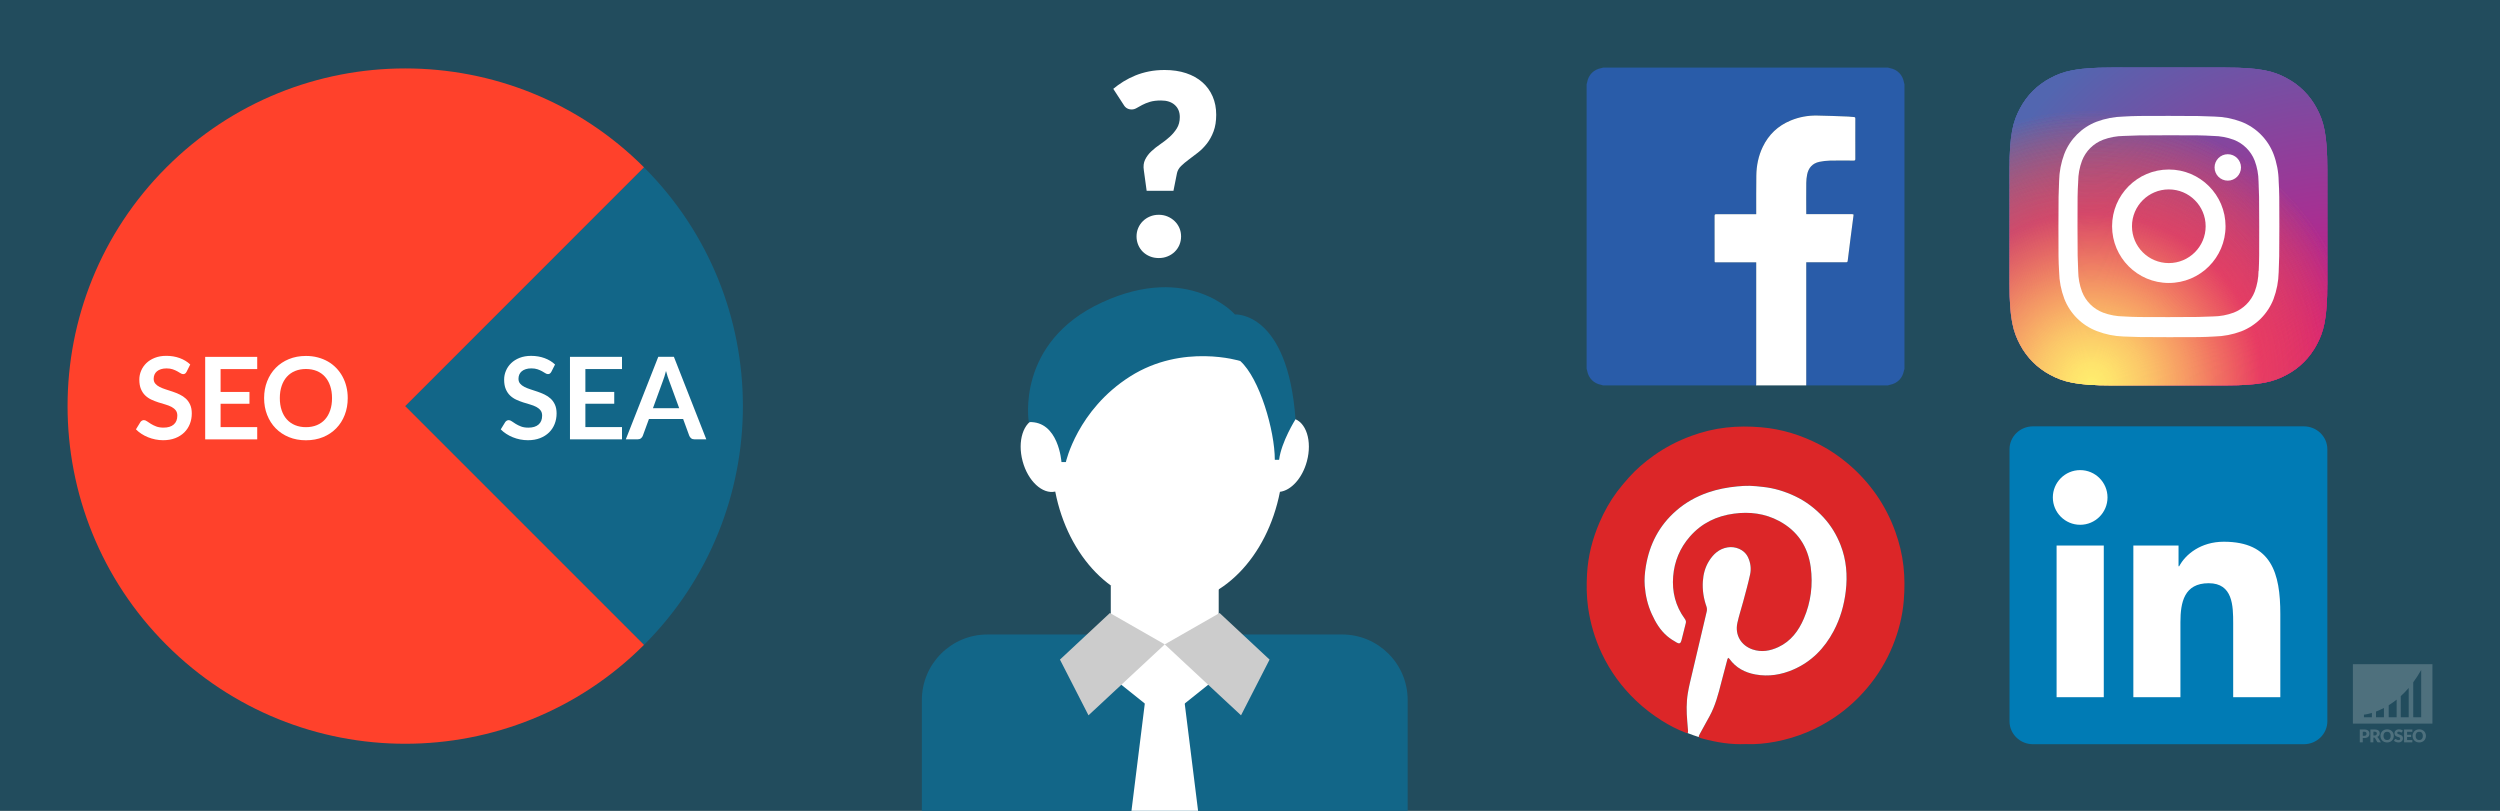
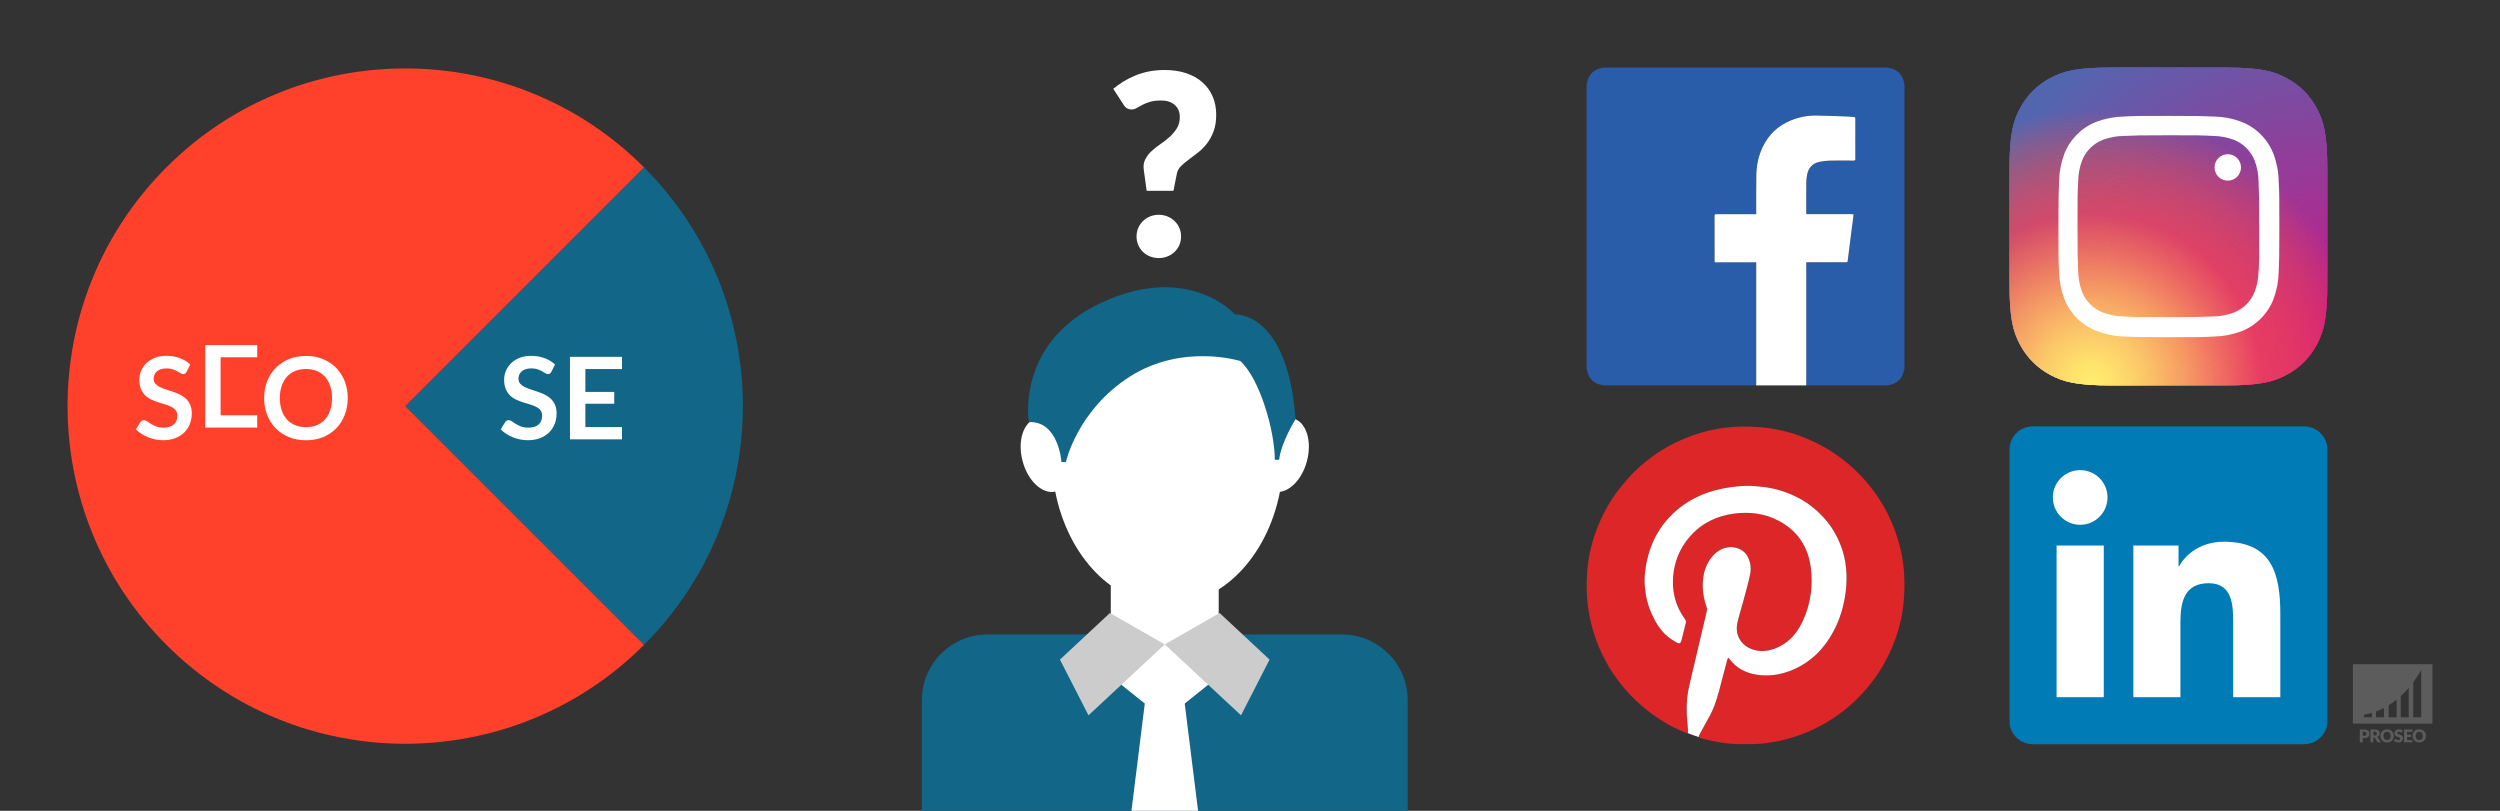
<svg xmlns="http://www.w3.org/2000/svg" xmlns:xlink="http://www.w3.org/1999/xlink" version="1.1" x="0px" y="0px" viewBox="0 0 925 300" style="enable-background:new 0 0 925 300;" xml:space="preserve">
  <rect x="0" y="0" width="925" height="300" fill="#333333" stroke="none" />
  <style type="text/css"> .st0{opacity:0.5;fill:#126688;} .st1{opacity:0.2;fill:#FFFFFF;} .st2{opacity:0.2;} .st3{fill:#FFFFFF;} .st4{fill:#126688;} .st5{fill:#CCCCCC;} .st6{fill:#295CA9;} .st7{fill:#007BB5;} .st8{clip-path:url(#SVGID_3_);} .st9{clip-path:url(#SVGID_6_);fill:url(#SVGID_7_);} .st10{clip-path:url(#SVGID_10_);} .st11{clip-path:url(#SVGID_13_);fill:url(#SVGID_14_);} .st12{fill:#FF412B;} .st13{fill:#DC2628;} </style>
  <g id="bg">
-     <rect class="st0" width="925" height="300" />
-   </g>
+     </g>
  <g id="watermerk">
    <g>
      <path class="st1" d="M870.57,245.75v21.98H900v-21.98H870.57z M877.6,265.39h-2.94v-0.97c0,0,1.13-0.09,2.94-0.64V265.39z M882.06,265.39h-2.94v-2.12c0.89-0.34,1.88-0.77,2.94-1.33V265.39z M886.76,265.39h-2.94v-4.45c0.95-0.59,1.94-1.28,2.94-2.08 V265.39z M891.22,265.39h-2.94v-7.83c0.98-0.89,1.97-1.89,2.94-3.03V265.39z M895.84,265.39h-2.94v-12.95 c1.01-1.36,2-2.87,2.94-4.55V265.39z" />
      <g class="st2">
        <path class="st3" d="M874.8,269.91c0.34,0,0.62,0.04,0.86,0.12c0.24,0.08,0.44,0.19,0.59,0.33c0.16,0.14,0.27,0.3,0.34,0.49 s0.11,0.39,0.11,0.61c0,0.24-0.04,0.46-0.11,0.65c-0.08,0.2-0.19,0.37-0.35,0.51c-0.16,0.14-0.36,0.25-0.6,0.33 c-0.24,0.08-0.53,0.12-0.85,0.12h-0.57v1.59h-1.1v-4.76H874.8z M874.8,272.24c0.29,0,0.49-0.07,0.62-0.21 c0.13-0.14,0.19-0.33,0.19-0.57c0-0.11-0.02-0.21-0.05-0.3c-0.03-0.09-0.08-0.17-0.15-0.23c-0.07-0.06-0.15-0.11-0.25-0.15 c-0.1-0.03-0.22-0.05-0.36-0.05h-0.57v1.51H874.8z" />
        <path class="st3" d="M880.94,274.67h-1c-0.19,0-0.32-0.07-0.4-0.21l-0.79-1.38c-0.04-0.06-0.08-0.1-0.12-0.13 c-0.05-0.03-0.11-0.04-0.2-0.04h-0.28v1.76h-1.1v-4.76h1.55c0.34,0,0.64,0.04,0.88,0.11c0.24,0.07,0.44,0.17,0.59,0.3 c0.15,0.13,0.27,0.28,0.33,0.45c0.07,0.17,0.1,0.36,0.1,0.56c0,0.15-0.02,0.3-0.06,0.44c-0.04,0.14-0.1,0.26-0.18,0.38 c-0.08,0.12-0.18,0.22-0.3,0.31c-0.12,0.09-0.26,0.17-0.41,0.23c0.07,0.04,0.14,0.08,0.2,0.14c0.06,0.06,0.12,0.12,0.17,0.2 L880.94,274.67z M878.59,272.14c0.15,0,0.28-0.02,0.38-0.06c0.11-0.04,0.19-0.09,0.26-0.16s0.12-0.15,0.15-0.24 c0.03-0.09,0.05-0.19,0.05-0.29c0-0.21-0.07-0.37-0.2-0.49c-0.14-0.12-0.35-0.18-0.63-0.18h-0.44v1.41H878.59z" />
        <path class="st3" d="M885.7,272.28c0,0.34-0.06,0.66-0.18,0.96c-0.12,0.3-0.29,0.55-0.5,0.77c-0.22,0.22-0.48,0.39-0.78,0.51 c-0.3,0.12-0.64,0.19-1.01,0.19c-0.37,0-0.71-0.06-1.01-0.19c-0.3-0.12-0.57-0.3-0.78-0.51c-0.22-0.22-0.38-0.48-0.5-0.77 c-0.12-0.3-0.18-0.62-0.18-0.96s0.06-0.66,0.18-0.96c0.12-0.3,0.29-0.55,0.5-0.77c0.22-0.22,0.48-0.39,0.78-0.51 c0.3-0.12,0.64-0.19,1.01-0.19c0.37,0,0.71,0.06,1.01,0.19c0.3,0.13,0.56,0.3,0.78,0.51c0.22,0.22,0.38,0.47,0.5,0.77 C885.64,271.62,885.7,271.94,885.7,272.28z M884.57,272.28c0-0.24-0.03-0.45-0.09-0.64c-0.06-0.19-0.15-0.35-0.26-0.48 c-0.11-0.13-0.25-0.23-0.42-0.3c-0.17-0.07-0.35-0.1-0.57-0.1c-0.21,0-0.4,0.03-0.57,0.1c-0.17,0.07-0.31,0.17-0.42,0.3 c-0.11,0.13-0.2,0.29-0.26,0.48c-0.06,0.19-0.09,0.4-0.09,0.64c0,0.24,0.03,0.45,0.09,0.64c0.06,0.19,0.15,0.35,0.26,0.48 c0.11,0.13,0.25,0.23,0.42,0.3c0.17,0.07,0.36,0.1,0.57,0.1c0.21,0,0.4-0.03,0.57-0.1c0.17-0.07,0.31-0.17,0.42-0.3 c0.11-0.13,0.2-0.29,0.26-0.48C884.53,272.74,884.57,272.52,884.57,272.28z" />
        <path class="st3" d="M888.75,270.87c-0.03,0.05-0.07,0.09-0.1,0.12c-0.04,0.03-0.08,0.04-0.14,0.04c-0.05,0-0.1-0.02-0.16-0.05 c-0.06-0.03-0.12-0.07-0.2-0.11c-0.07-0.04-0.16-0.07-0.25-0.11c-0.09-0.03-0.2-0.05-0.32-0.05c-0.21,0-0.36,0.04-0.46,0.13 s-0.15,0.21-0.15,0.36c0,0.1,0.03,0.18,0.09,0.24c0.06,0.06,0.14,0.12,0.24,0.16c0.1,0.05,0.21,0.09,0.34,0.13 c0.13,0.04,0.26,0.08,0.39,0.13c0.13,0.05,0.26,0.1,0.39,0.16c0.13,0.06,0.24,0.14,0.34,0.24c0.1,0.1,0.18,0.22,0.24,0.36 c0.06,0.14,0.09,0.31,0.09,0.51c0,0.22-0.04,0.43-0.11,0.62c-0.08,0.19-0.19,0.36-0.33,0.5c-0.14,0.14-0.32,0.25-0.54,0.34 c-0.21,0.08-0.45,0.12-0.72,0.12c-0.15,0-0.3-0.02-0.45-0.05c-0.15-0.03-0.3-0.07-0.45-0.13c-0.14-0.06-0.28-0.12-0.4-0.2 c-0.13-0.08-0.24-0.16-0.33-0.25l0.33-0.52c0.03-0.04,0.06-0.07,0.1-0.09c0.04-0.03,0.09-0.04,0.14-0.04 c0.07,0,0.13,0.02,0.2,0.06c0.07,0.04,0.14,0.09,0.23,0.14c0.08,0.05,0.18,0.1,0.29,0.14c0.11,0.04,0.24,0.06,0.39,0.06 c0.2,0,0.36-0.04,0.47-0.13c0.11-0.09,0.17-0.23,0.17-0.42c0-0.11-0.03-0.2-0.09-0.27c-0.06-0.07-0.14-0.13-0.24-0.17 c-0.1-0.05-0.21-0.09-0.34-0.12c-0.13-0.03-0.26-0.07-0.39-0.12c-0.13-0.04-0.26-0.09-0.39-0.16c-0.13-0.06-0.24-0.14-0.34-0.24 c-0.1-0.1-0.18-0.23-0.24-0.38c-0.06-0.15-0.09-0.34-0.09-0.56c0-0.18,0.04-0.35,0.11-0.52c0.07-0.17,0.18-0.32,0.32-0.45 c0.14-0.13,0.31-0.24,0.51-0.32c0.2-0.08,0.43-0.12,0.7-0.12c0.15,0,0.29,0.01,0.43,0.03c0.14,0.02,0.27,0.06,0.39,0.1 c0.12,0.04,0.24,0.1,0.35,0.16c0.11,0.06,0.2,0.13,0.29,0.21L888.75,270.87z" />
        <path class="st3" d="M890.62,270.76v1.11h1.5v0.82h-1.5v1.13h1.95v0.85h-3.06v-4.76h3.06v0.85H890.62z" />
        <path class="st3" d="M897.59,272.28c0,0.34-0.06,0.66-0.18,0.96c-0.12,0.3-0.29,0.55-0.5,0.77c-0.22,0.22-0.48,0.39-0.78,0.51 c-0.3,0.12-0.64,0.19-1.01,0.19c-0.37,0-0.71-0.06-1.01-0.19c-0.3-0.12-0.57-0.3-0.78-0.51c-0.22-0.22-0.38-0.48-0.5-0.77 c-0.12-0.3-0.18-0.62-0.18-0.96s0.06-0.66,0.18-0.96c0.12-0.3,0.29-0.55,0.5-0.77c0.22-0.22,0.48-0.39,0.78-0.51 c0.3-0.12,0.64-0.19,1.01-0.19c0.37,0,0.71,0.06,1.01,0.19c0.3,0.13,0.56,0.3,0.78,0.51c0.22,0.22,0.38,0.47,0.5,0.77 C897.53,271.62,897.59,271.94,897.59,272.28z M896.46,272.28c0-0.24-0.03-0.45-0.09-0.64c-0.06-0.19-0.15-0.35-0.26-0.48 c-0.11-0.13-0.25-0.23-0.42-0.3c-0.17-0.07-0.35-0.1-0.57-0.1c-0.21,0-0.4,0.03-0.57,0.1c-0.17,0.07-0.31,0.17-0.42,0.3 c-0.11,0.13-0.2,0.29-0.26,0.48c-0.06,0.19-0.09,0.4-0.09,0.64c0,0.24,0.03,0.45,0.09,0.64c0.06,0.19,0.15,0.35,0.26,0.48 c0.11,0.13,0.25,0.23,0.42,0.3c0.17,0.07,0.36,0.1,0.57,0.1c0.21,0,0.4-0.03,0.57-0.1c0.17-0.07,0.31-0.17,0.42-0.3 c0.11-0.13,0.2-0.29,0.26-0.48C896.43,272.74,896.46,272.52,896.46,272.28z" />
      </g>
    </g>
  </g>
  <g id="afbeelding">
    <path class="st4" d="M520.83,300H341.09v-40.98c0-13.4,10.86-24.26,24.26-24.26h131.23c13.4,0,24.26,10.86,24.26,24.26V300z" />
    <g>
      <path class="st3" d="M411.91,32.87c1.15-0.97,2.41-1.87,3.77-2.71c1.36-0.84,2.82-1.58,4.38-2.22c1.56-0.64,3.24-1.14,5.03-1.5 c1.79-0.36,3.74-0.54,5.83-0.54c2.93,0,5.58,0.39,7.93,1.17c2.35,0.78,4.36,1.9,6.01,3.35s2.92,3.2,3.81,5.24 c0.89,2.04,1.33,4.31,1.33,6.81c0,2.37-0.33,4.42-0.98,6.15c-0.65,1.73-1.48,3.24-2.48,4.52c-1,1.28-2.1,2.39-3.3,3.32 c-1.2,0.94-2.34,1.8-3.42,2.6c-1.08,0.8-2.01,1.58-2.81,2.36c-0.8,0.78-1.3,1.65-1.52,2.62l-1.31,6.55h-9.92l-1.03-7.53 c-0.25-1.53-0.09-2.86,0.47-4c0.56-1.14,1.33-2.17,2.32-3.09c0.98-0.92,2.08-1.79,3.3-2.62c1.22-0.83,2.36-1.72,3.42-2.67 c1.06-0.95,1.96-2.01,2.69-3.18c0.73-1.17,1.1-2.57,1.1-4.19c0-1.87-0.62-3.36-1.85-4.47c-1.23-1.11-2.93-1.66-5.08-1.66 c-1.65,0-3.03,0.17-4.14,0.51c-1.11,0.34-2.06,0.73-2.85,1.15c-0.8,0.42-1.49,0.8-2.08,1.15c-0.59,0.34-1.19,0.51-1.78,0.51 c-1.34,0-2.34-0.58-3-1.73L411.91,32.87z M420.52,87.48c0-1.12,0.21-2.17,0.63-3.14c0.42-0.97,1-1.81,1.73-2.53 c0.73-0.72,1.6-1.29,2.6-1.71c1-0.42,2.09-0.63,3.28-0.63c1.15,0,2.23,0.21,3.23,0.63c1,0.42,1.87,0.99,2.62,1.71 c0.75,0.72,1.33,1.56,1.76,2.53c0.42,0.97,0.63,2.01,0.63,3.14c0,1.12-0.21,2.18-0.63,3.16c-0.42,0.98-1.01,1.83-1.76,2.55 c-0.75,0.72-1.62,1.28-2.62,1.68c-1,0.41-2.07,0.61-3.23,0.61c-1.19,0-2.28-0.2-3.28-0.61c-1-0.41-1.86-0.97-2.6-1.68 c-0.73-0.72-1.31-1.57-1.73-2.55C420.74,89.66,420.52,88.61,420.52,87.48z" />
    </g>
    <path class="st3" d="M478.51,154.82c-1.57-0.42-3.22-0.15-4.79,0.65c-4.49-24.4-21.45-42.55-41.7-42.55 c-20.6,0-37.79,18.77-41.92,43.79c-2.1-1.72-4.47-2.49-6.68-1.89c-4.79,1.28-7.05,8.37-5.05,15.83 c1.97,7.35,7.34,12.31,12.07,11.23c4.68,24.05,21.52,41.86,41.58,41.86c20.04,0,36.86-17.76,41.56-41.77 c4.13-0.51,8.3-5.04,9.98-11.32C485.56,163.19,483.3,156.1,478.51,154.82z" />
    <path class="st4" d="M471.68,170.13c0-10.77-5.61-30.12-12.79-36.56c0,0-21.25-6.67-40.77,5.73s-23.75,31.66-23.75,31.66h-1.63 c0,0-1.01-15.3-12.09-14.78c0,0-5.01-29.55,27.18-44.33s49.08,4.49,49.08,4.49s19.52-1.32,22.43,38.79c0,0-5.28,8.4-6.07,15H471.68 z" />
    <rect x="410.99" y="216.61" class="st3" width="39.93" height="36.24" />
    <polygon class="st3" points="430.96,266.2 413.53,252.27 430.96,238.33 448.4,252.27 " />
    <polygon class="st3" points="443.29,300 418.64,300 423.81,258.43 438.11,258.43 " />
    <g>
      <polygon class="st5" points="402.74,264.67 430.96,238.42 410.67,226.81 392.18,244.05 " />
      <polygon class="st5" points="459.18,264.67 430.96,238.42 451.25,226.81 469.74,244.05 " />
    </g>
    <g>
      <path class="st6" d="M587.05,136.43c0-35.09,0-70.17,0-105.26c0.06-0.23,0.15-0.46,0.19-0.7c0.49-2.81,2.48-4.8,5.28-5.28 c0.24-0.04,0.47-0.13,0.7-0.19c35.09,0,70.17,0,105.26,0c0.23,0.07,0.46,0.15,0.7,0.19c2.81,0.48,4.8,2.48,5.28,5.28 c0.04,0.24,0.13,0.47,0.19,0.7c0,35.12,0,70.24,0,105.35c-0.06,0.2-0.15,0.39-0.19,0.59c-0.5,2.83-2.47,4.8-5.29,5.29 c-0.2,0.04-0.4,0.13-0.59,0.19c-10.09,0-20.19,0-30.28,0c0-0.36,0.01-0.72,0.01-1.08c0-14.59,0-29.17,0-43.76 c0-0.22,0-0.45,0-0.71c0.25,0,0.45,0,0.64,0c4.57,0,9.15,0,13.72,0c0.94,0,0.92,0,1.03-0.94c0.29-2.46,0.6-4.92,0.92-7.38 c0.38-2.94,0.77-5.88,1.15-8.82c0.09-0.67,0.08-0.67-0.63-0.67c-5.39,0-10.78,0-16.17,0c-0.21,0-0.42,0-0.64,0 c-0.01-0.17-0.02-0.28-0.02-0.39c0-3.74-0.02-7.48,0.01-11.22c0.01-1.02,0.12-2.05,0.32-3.05c0.5-2.49,1.98-4.14,4.48-4.69 c1.3-0.28,2.64-0.43,3.97-0.46c2.92-0.07,5.85-0.03,8.77-0.01c0.47,0,0.61-0.14,0.61-0.61c-0.02-2.69-0.01-5.39-0.01-8.08 c0-2.29-0.01-4.57,0.01-6.86c0-0.4-0.13-0.55-0.53-0.57c-0.72-0.04-1.43-0.16-2.14-0.18c-3.85-0.14-7.7-0.31-11.55-0.37 c-3.36-0.05-6.62,0.55-9.74,1.85c-4.67,1.94-8.1,5.19-10.29,9.74c-1.61,3.35-2.32,6.92-2.38,10.62 c-0.07,4.59-0.03,9.18-0.04,13.77c0,0.17,0,0.34,0,0.53c-0.27,0-0.46,0-0.66,0c-4.7,0-9.41,0.01-14.11-0.01 c-0.49,0-0.64,0.12-0.64,0.63c0.02,5.52,0.01,11.04,0.01,16.56c0,0.63,0,0.63,0.66,0.63c4.7,0,9.41,0,14.11,0 c0.19,0,0.38,0,0.63,0c0,0.21,0,0.39,0,0.56c0,14.75,0,29.5,0,44.25c0,0.24-0.02,0.49-0.03,0.73c-18.88,0-37.76,0-56.65,0 c-0.2-0.06-0.39-0.16-0.59-0.19c-2.82-0.49-4.8-2.47-5.29-5.29C587.2,136.89,587.11,136.67,587.05,136.43z" />
      <path class="st3" d="M649.77,142.61c0.01-0.24,0.03-0.49,0.03-0.73c0-14.75,0-29.5,0-44.25c0-0.17,0-0.35,0-0.56 c-0.25,0-0.44,0-0.63,0c-4.7,0-9.41,0-14.11,0c-0.65,0-0.66,0-0.66-0.63c0-5.52,0.01-11.04-0.01-16.56c0-0.5,0.15-0.63,0.64-0.63 c4.7,0.02,9.41,0.01,14.11,0.01c0.19,0,0.39,0,0.66,0c0-0.19,0-0.36,0-0.53c0.01-4.59-0.03-9.18,0.04-13.77 c0.05-3.69,0.77-7.27,2.38-10.62c2.19-4.55,5.62-7.8,10.29-9.74c3.12-1.3,6.38-1.9,9.74-1.85c3.85,0.06,7.7,0.23,11.55,0.37 c0.72,0.03,1.43,0.15,2.14,0.18c0.4,0.02,0.53,0.17,0.53,0.57c-0.01,2.29-0.01,4.57-0.01,6.86c0,2.69-0.01,5.39,0.01,8.08 c0,0.47-0.13,0.61-0.61,0.61c-2.92-0.02-5.85-0.06-8.77,0.01c-1.33,0.03-2.67,0.18-3.97,0.46c-2.5,0.55-3.98,2.2-4.48,4.69 c-0.2,1-0.31,2.03-0.32,3.05c-0.04,3.74-0.02,7.48-0.01,11.22c0,0.11,0.01,0.22,0.02,0.39c0.22,0,0.43,0,0.64,0 c5.39,0,10.78,0,16.17,0c0.71,0,0.72,0,0.63,0.67c-0.38,2.94-0.78,5.88-1.15,8.82c-0.32,2.46-0.62,4.92-0.92,7.38 c-0.11,0.94-0.09,0.94-1.03,0.94c-4.57,0-9.15,0-13.72,0c-0.19,0-0.39,0-0.64,0c0,0.26,0,0.49,0,0.71c0,14.59,0,29.17,0,43.76 c0,0.36-0.01,0.72-0.01,1.08C662.12,142.61,655.94,142.61,649.77,142.61z" />
    </g>
    <g>
      <path class="st7" d="M852.42,157.75H752.19c-4.79,0-8.67,3.8-8.67,8.48v100.64c0,4.68,3.89,8.49,8.67,8.49h100.23 c4.79,0,8.7-3.8,8.7-8.49V166.23C861.12,161.54,857.21,157.75,852.42,157.75z" />
      <path class="st3" d="M760.94,201.84h17.46v56.12h-17.46V201.84z M769.67,173.94c5.58,0,10.11,4.53,10.11,10.11 c0,5.58-4.53,10.12-10.11,10.12c-5.6,0-10.12-4.53-10.12-10.12C759.55,178.47,764.07,173.94,769.67,173.94" />
      <path class="st3" d="M789.34,201.84h16.72v7.67h0.24c2.33-4.41,8.02-9.07,16.5-9.07c17.66,0,20.92,11.62,20.92,26.74v30.78h-17.44 v-27.29c0-6.51-0.11-14.88-9.06-14.88c-9.08,0-10.46,7.09-10.46,14.42v27.76h-17.42V201.84z" />
    </g>
    <g>
      <g>
        <defs>
          <path id="SVGID_1_" d="M781.2,25h42.22c13.11,0,17.86,1.36,22.65,3.93c4.79,2.56,8.55,6.32,11.11,11.11 c2.56,4.79,3.93,9.54,3.93,22.65v42.22c0,13.11-1.36,17.86-3.93,22.65c-2.56,4.79-6.32,8.55-11.11,11.11 c-4.79,2.56-9.54,3.93-22.65,3.93H781.2c-13.11,0-17.86-1.36-22.65-3.93c-4.79-2.56-8.55-6.32-11.11-11.11 c-2.56-4.79-3.93-9.54-3.93-22.65V62.69c0-13.11,1.36-17.86,3.93-22.65c2.56-4.79,6.32-8.55,11.11-11.11 C763.34,26.37,768.1,25,781.2,25z" />
        </defs>
        <radialGradient id="SVGID_2_" cx="863.982" cy="133.397" r="144.914" gradientUnits="userSpaceOnUse">
          <stop offset="0" style="stop-color:#D81081" />
          <stop offset="0.999" style="stop-color:#5266B0" />
        </radialGradient>
        <use xlink:href="#SVGID_1_" style="overflow:visible;fill-rule:evenodd;clip-rule:evenodd;fill:url(#SVGID_2_);" />
        <clipPath id="SVGID_3_">
          <use xlink:href="#SVGID_1_" style="overflow:visible;" />
        </clipPath>
        <g class="st8">
          <defs>
            <rect id="SVGID_4_" x="743.51" y="25" width="117.6" height="117.6" />
          </defs>
          <radialGradient id="SVGID_5_" cx="863.982" cy="133.397" r="144.914" gradientUnits="userSpaceOnUse">
            <stop offset="0" style="stop-color:#D81081" />
            <stop offset="0.999" style="stop-color:#5266B0" />
          </radialGradient>
          <use xlink:href="#SVGID_4_" style="overflow:visible;fill:url(#SVGID_5_);" />
          <clipPath id="SVGID_6_">
            <use xlink:href="#SVGID_4_" style="overflow:visible;" />
          </clipPath>
          <radialGradient id="SVGID_7_" cx="863.982" cy="133.397" r="144.914" gradientUnits="userSpaceOnUse">
            <stop offset="0" style="stop-color:#D81081" />
            <stop offset="0.999" style="stop-color:#5266B0" />
          </radialGradient>
          <rect x="714.11" y="-4.4" class="st9" width="176.41" height="176.41" />
        </g>
      </g>
      <g>
        <defs>
          <path id="SVGID_8_" d="M781.2,25h42.22c13.11,0,17.86,1.36,22.65,3.93c4.79,2.56,8.55,6.32,11.11,11.11 c2.56,4.79,3.93,9.54,3.93,22.65v42.22c0,13.11-1.36,17.86-3.93,22.65c-2.56,4.79-6.32,8.55-11.11,11.11 c-4.79,2.56-9.54,3.93-22.65,3.93H781.2c-13.11,0-17.86-1.36-22.65-3.93c-4.79-2.56-8.55-6.32-11.11-11.11 c-2.56-4.79-3.93-9.54-3.93-22.65V62.69c0-13.11,1.36-17.86,3.93-22.65c2.56-4.79,6.32-8.55,11.11-11.11 C763.34,26.37,768.1,25,781.2,25z" />
        </defs>
        <radialGradient id="SVGID_9_" cx="773.875" cy="141.997" r="101.21" gradientUnits="userSpaceOnUse">
          <stop offset="0" style="stop-color:#FEEE6E" />
          <stop offset="0.073" style="stop-color:#FEE36C;stop-opacity:0.924" />
          <stop offset="0.2" style="stop-color:#FCC768;stop-opacity:0.794" />
          <stop offset="0.365" style="stop-color:#FA9961;stop-opacity:0.623" />
          <stop offset="0.56" style="stop-color:#F75B58;stop-opacity:0.422" />
          <stop offset="0.622" style="stop-color:#F64555;stop-opacity:0.358" />
          <stop offset="1" style="stop-color:#F15740;stop-opacity:0" />
        </radialGradient>
        <use xlink:href="#SVGID_8_" style="overflow:visible;fill-rule:evenodd;clip-rule:evenodd;fill:url(#SVGID_9_);" />
        <clipPath id="SVGID_10_">
          <use xlink:href="#SVGID_8_" style="overflow:visible;" />
        </clipPath>
        <g class="st10">
          <defs>
            <rect id="SVGID_11_" x="743.51" y="25" width="117.6" height="117.6" />
          </defs>
          <radialGradient id="SVGID_12_" cx="773.875" cy="141.997" r="101.21" gradientUnits="userSpaceOnUse">
            <stop offset="0" style="stop-color:#FEEE6E" />
            <stop offset="0.073" style="stop-color:#FEE36C;stop-opacity:0.924" />
            <stop offset="0.2" style="stop-color:#FCC768;stop-opacity:0.794" />
            <stop offset="0.365" style="stop-color:#FA9961;stop-opacity:0.623" />
            <stop offset="0.56" style="stop-color:#F75B58;stop-opacity:0.422" />
            <stop offset="0.622" style="stop-color:#F64555;stop-opacity:0.358" />
            <stop offset="1" style="stop-color:#F15740;stop-opacity:0" />
          </radialGradient>
          <use xlink:href="#SVGID_11_" style="overflow:visible;fill:url(#SVGID_12_);" />
          <clipPath id="SVGID_13_">
            <use xlink:href="#SVGID_11_" style="overflow:visible;" />
          </clipPath>
          <radialGradient id="SVGID_14_" cx="773.875" cy="141.997" r="101.21" gradientUnits="userSpaceOnUse">
            <stop offset="0" style="stop-color:#FEEE6E" />
            <stop offset="0.073" style="stop-color:#FEE36C;stop-opacity:0.924" />
            <stop offset="0.2" style="stop-color:#FCC768;stop-opacity:0.794" />
            <stop offset="0.365" style="stop-color:#FA9961;stop-opacity:0.623" />
            <stop offset="0.56" style="stop-color:#F75B58;stop-opacity:0.422" />
            <stop offset="0.622" style="stop-color:#F64555;stop-opacity:0.358" />
            <stop offset="1" style="stop-color:#F15740;stop-opacity:0" />
          </radialGradient>
          <rect x="714.11" y="-4.4" class="st11" width="176.41" height="176.41" />
        </g>
      </g>
      <g>
-         <path class="st3" d="M802.46,62.72c-11.59,0-20.99,9.4-20.99,20.99s9.4,20.99,20.99,20.99c11.59,0,20.99-9.4,20.99-20.99 S814.05,62.72,802.46,62.72z M802.46,97.34c-7.53,0-13.63-6.1-13.63-13.63c0-7.53,6.1-13.63,13.63-13.63 c7.53,0,13.63,6.1,13.63,13.63C816.09,91.24,809.99,97.34,802.46,97.34z" />
        <circle class="st3" cx="824.28" cy="61.95" r="4.89" />
        <path class="st3" d="M843.11,67.04c-0.05-3.44-0.7-6.84-1.91-10.06c-2.12-5.48-6.46-9.82-11.94-11.94 c-3.18-1.19-6.53-1.84-9.93-1.91c-4.37-0.19-5.75-0.25-16.84-0.25s-12.5,0-16.84,0.25c-3.39,0.07-6.75,0.72-9.93,1.91 c-5.48,2.12-9.82,6.46-11.94,11.94c-1.19,3.18-1.84,6.53-1.91,9.93c-0.19,4.37-0.25,5.75-0.25,16.84s0,12.5,0.25,16.84 c0.07,3.39,0.71,6.75,1.91,9.93c2.12,5.48,6.46,9.82,11.94,11.94c3.17,1.24,6.53,1.93,9.93,2.05c4.37,0.19,5.75,0.25,16.84,0.25 s12.5,0,16.84-0.25c3.39-0.07,6.75-0.72,9.93-1.91c5.48-2.12,9.82-6.46,11.94-11.94c1.19-3.18,1.84-6.53,1.91-9.93 c0.19-4.37,0.25-5.75,0.25-16.84S843.36,71.38,843.11,67.04z M835.72,100.24h-0.06c-0.02,2.62-0.5,5.21-1.41,7.66 c-1.38,3.57-4.2,6.39-7.77,7.77c-2.43,0.9-4.99,1.38-7.58,1.41c-4.31,0.19-5.53,0.25-16.59,0.25c-11.06,0-12.19,0-16.59-0.25 c-2.59-0.03-5.15-0.51-7.58-1.41c-3.58-1.37-6.42-4.19-7.8-7.77c-0.9-2.43-1.38-4.99-1.41-7.58c-0.19-4.31-0.25-5.53-0.25-16.59 c0-11.06,0-12.19,0.25-16.59c0.02-2.62,0.5-5.21,1.41-7.66c1.38-3.58,4.21-6.4,7.8-7.77c2.43-0.9,4.99-1.38,7.58-1.41 c4.31-0.19,5.53-0.25,16.59-0.25c11.06,0,12.19,0,16.59,0.25c2.59,0.03,5.15,0.51,7.58,1.41c3.57,1.38,6.39,4.2,7.77,7.77 c0.9,2.43,1.38,4.99,1.41,7.58c0.19,4.31,0.25,5.53,0.25,16.59C835.92,94.71,835.92,95.9,835.72,100.24z" />
      </g>
    </g>
    <g>
      <g>
        <g>
          <path class="st4" d="M149.94,150.26l88.34-88.34c48.79,48.79,48.79,127.9,0,176.69l0,0L149.94,150.26z" />
        </g>
      </g>
      <g>
        <g>
          <path class="st12" d="M149.94,150.26l88.34,88.34c-48.79,48.79-127.9,48.79-176.69,0s-48.79-127.9,0-176.69 s127.9-48.79,176.69,0l0,0L149.94,150.26z" />
        </g>
      </g>
    </g>
    <g>
      <g>
        <path class="st3" d="M69.02,137.59c-0.17,0.3-0.35,0.51-0.54,0.64c-0.19,0.13-0.43,0.2-0.71,0.2c-0.3,0-0.62-0.11-0.96-0.33 c-0.35-0.22-0.76-0.46-1.24-0.73c-0.48-0.27-1.04-0.51-1.68-0.73c-0.64-0.22-1.4-0.33-2.27-0.33c-0.79,0-1.48,0.1-2.07,0.29 c-0.59,0.19-1.09,0.45-1.49,0.79c-0.4,0.34-0.7,0.74-0.9,1.21c-0.2,0.47-0.3,0.99-0.3,1.55c0,0.72,0.2,1.32,0.6,1.79 c0.4,0.48,0.93,0.89,1.59,1.22c0.66,0.34,1.41,0.64,2.26,0.91c0.84,0.27,1.71,0.55,2.6,0.85c0.89,0.3,1.75,0.65,2.6,1.06 c0.84,0.4,1.6,0.91,2.26,1.52c0.66,0.61,1.19,1.36,1.59,2.25c0.4,0.89,0.6,1.96,0.6,3.23c0,1.38-0.24,2.67-0.71,3.87 c-0.47,1.2-1.16,2.25-2.07,3.15c-0.91,0.89-2.02,1.6-3.33,2.11c-1.31,0.51-2.81,0.77-4.5,0.77c-0.97,0-1.93-0.1-2.87-0.29 c-0.94-0.19-1.85-0.46-2.71-0.81c-0.87-0.35-1.68-0.77-2.44-1.27c-0.76-0.49-1.44-1.04-2.03-1.65l1.67-2.72 c0.14-0.2,0.32-0.36,0.55-0.5c0.23-0.13,0.46-0.2,0.72-0.2c0.35,0,0.73,0.14,1.14,0.43c0.41,0.29,0.89,0.61,1.46,0.96 c0.56,0.35,1.22,0.67,1.97,0.96c0.75,0.29,1.66,0.43,2.71,0.43c1.62,0,2.87-0.38,3.76-1.15c0.89-0.77,1.33-1.87,1.33-3.3 c0-0.8-0.2-1.46-0.6-1.96c-0.4-0.51-0.93-0.93-1.59-1.28c-0.66-0.34-1.41-0.64-2.26-0.88c-0.84-0.24-1.7-0.5-2.58-0.78 c-0.87-0.28-1.73-0.62-2.58-1.01c-0.84-0.39-1.6-0.91-2.26-1.54c-0.66-0.63-1.19-1.43-1.59-2.38c-0.4-0.95-0.6-2.12-0.6-3.52 c0-1.11,0.22-2.2,0.67-3.25c0.44-1.06,1.09-1.99,1.93-2.81c0.84-0.82,1.89-1.47,3.12-1.96c1.24-0.49,2.66-0.74,4.26-0.74 c1.8,0,3.46,0.28,4.98,0.84c1.52,0.56,2.81,1.35,3.88,2.36L69.02,137.59z" />
-         <path class="st3" d="M81.62,136.55v8.47H92.3v4.37H81.62v8.64h13.55v4.54H75.92v-30.53h19.25v4.52H81.62z" />
+         <path class="st3" d="M81.62,136.55v8.47H92.3H81.62v8.64h13.55v4.54H75.92v-30.53h19.25v4.52H81.62z" />
        <path class="st3" d="M128.66,147.3c0,2.24-0.37,4.31-1.11,6.22c-0.74,1.91-1.78,3.56-3.14,4.95c-1.35,1.39-2.98,2.48-4.88,3.26 c-1.9,0.78-4.01,1.17-6.33,1.17c-2.31,0-4.41-0.39-6.31-1.17c-1.9-0.78-3.53-1.87-4.89-3.26c-1.36-1.39-2.41-3.04-3.16-4.95 c-0.75-1.91-1.12-3.98-1.12-6.22c0-2.24,0.37-4.31,1.12-6.22c0.75-1.91,1.8-3.56,3.16-4.95c1.36-1.39,2.99-2.48,4.89-3.26 c1.9-0.78,4-1.17,6.31-1.17c1.55,0,3,0.18,4.37,0.54c1.37,0.36,2.62,0.87,3.76,1.52c1.14,0.65,2.16,1.45,3.07,2.39 c0.91,0.94,1.68,1.98,2.31,3.14c0.63,1.15,1.12,2.41,1.45,3.76C128.5,144.39,128.66,145.81,128.66,147.3z M122.85,147.3 c0-1.67-0.23-3.18-0.68-4.51c-0.45-1.33-1.09-2.46-1.92-3.39c-0.83-0.93-1.84-1.64-3.03-2.13c-1.19-0.49-2.53-0.74-4.02-0.74 c-1.49,0-2.83,0.25-4.02,0.74c-1.19,0.49-2.2,1.2-3.04,2.13c-0.84,0.93-1.48,2.06-1.93,3.39c-0.45,1.33-0.68,2.83-0.68,4.51 c0,1.68,0.23,3.18,0.68,4.51c0.45,1.33,1.09,2.46,1.93,3.38c0.84,0.92,1.85,1.63,3.04,2.12c1.19,0.49,2.53,0.74,4.02,0.74 c1.49,0,2.83-0.25,4.02-0.74c1.19-0.49,2.2-1.2,3.03-2.12c0.83-0.92,1.47-2.05,1.92-3.38 C122.63,150.48,122.85,148.98,122.85,147.3z" />
      </g>
      <g>
        <path class="st3" d="M203.99,137.58c-0.17,0.3-0.35,0.51-0.54,0.64c-0.19,0.13-0.43,0.2-0.71,0.2c-0.3,0-0.62-0.11-0.96-0.33 c-0.35-0.22-0.76-0.46-1.23-0.73c-0.48-0.27-1.04-0.51-1.68-0.73c-0.64-0.22-1.4-0.33-2.27-0.33c-0.79,0-1.48,0.1-2.07,0.29 s-1.09,0.45-1.49,0.79c-0.4,0.34-0.7,0.74-0.9,1.21c-0.2,0.47-0.3,0.99-0.3,1.55c0,0.72,0.2,1.32,0.6,1.79 c0.4,0.48,0.93,0.89,1.59,1.22c0.66,0.34,1.41,0.64,2.26,0.91c0.84,0.27,1.71,0.55,2.6,0.86c0.89,0.3,1.75,0.65,2.6,1.06 c0.84,0.4,1.6,0.91,2.26,1.52c0.66,0.61,1.19,1.36,1.59,2.25c0.4,0.89,0.6,1.96,0.6,3.23c0,1.38-0.24,2.67-0.71,3.87 c-0.47,1.2-1.16,2.25-2.07,3.15c-0.91,0.89-2.02,1.6-3.33,2.11c-1.31,0.51-2.81,0.77-4.5,0.77c-0.97,0-1.93-0.1-2.87-0.28 c-0.94-0.19-1.85-0.46-2.71-0.81c-0.87-0.35-1.68-0.77-2.44-1.27c-0.76-0.49-1.44-1.04-2.03-1.65l1.67-2.72 c0.14-0.2,0.32-0.36,0.55-0.5c0.22-0.13,0.46-0.2,0.72-0.2c0.35,0,0.73,0.14,1.14,0.43c0.41,0.29,0.89,0.61,1.46,0.96 s1.22,0.67,1.97,0.96c0.75,0.29,1.66,0.43,2.71,0.43c1.62,0,2.87-0.38,3.76-1.15c0.89-0.77,1.33-1.87,1.33-3.3 c0-0.8-0.2-1.46-0.6-1.96c-0.4-0.51-0.93-0.93-1.59-1.28c-0.66-0.34-1.41-0.64-2.26-0.88c-0.84-0.24-1.7-0.5-2.58-0.78 c-0.87-0.28-1.73-0.62-2.58-1.01c-0.84-0.39-1.6-0.91-2.26-1.54c-0.66-0.63-1.19-1.43-1.59-2.38c-0.4-0.95-0.6-2.12-0.6-3.52 c0-1.11,0.22-2.2,0.67-3.25c0.44-1.06,1.09-1.99,1.93-2.81c0.84-0.82,1.89-1.47,3.12-1.96c1.24-0.49,2.66-0.74,4.26-0.74 c1.8,0,3.46,0.28,4.98,0.84c1.52,0.56,2.81,1.35,3.88,2.36L203.99,137.58z" />
        <path class="st3" d="M216.59,136.54v8.47h10.68v4.37h-10.68v8.64h13.55v4.54h-19.25v-30.53h19.25v4.52H216.59z" />
-         <path class="st3" d="M261.33,162.55h-4.39c-0.49,0-0.89-0.12-1.2-0.37c-0.31-0.25-0.54-0.55-0.7-0.92l-2.28-6.23h-12.65 l-2.28,6.23c-0.11,0.32-0.33,0.62-0.65,0.89c-0.32,0.27-0.72,0.4-1.2,0.4h-4.43l12.01-30.53h5.78L261.33,162.55z M251.3,151.03 l-3.72-10.16c-0.18-0.45-0.37-0.99-0.57-1.6c-0.2-0.62-0.39-1.29-0.59-2.01c-0.18,0.72-0.37,1.39-0.57,2.02 c-0.2,0.63-0.39,1.17-0.57,1.64l-3.69,10.11H251.3z" />
      </g>
    </g>
    <g>
      <path class="st13" d="M645.86,275.31c-5.49,0.24-10.82-0.65-16.08-2.07c-0.04-0.01-0.07-0.02-0.11-0.03 c-1.34-0.36-1.39-0.52-0.73-1.69c1.21-2.17,2.4-4.34,3.59-6.52c2.15-3.93,3.26-8.22,4.35-12.52c0.72-2.85,1.49-5.69,2.25-8.53 c0.05-0.2,0.2-0.38,0.3-0.57c0.17,0.14,0.37,0.25,0.49,0.42c2.37,3.3,5.71,5.03,9.58,5.74c4.87,0.89,9.58,0.13,14.09-1.84 c6.68-2.92,11.46-7.83,14.85-14.21c2.47-4.65,3.89-9.62,4.5-14.82c0.68-5.81,0.23-11.52-1.92-17.01 c-1.49-3.8-3.56-7.25-6.35-10.27c-3.02-3.26-6.5-5.91-10.51-7.81c-3.79-1.79-7.76-3.01-11.94-3.44c-1.59-0.16-3.19-0.37-4.78-0.4 c-1.56-0.03-3.13,0.07-4.68,0.22c-3.66,0.35-7.25,1.03-10.74,2.23c-4.39,1.51-8.36,3.72-11.86,6.78 c-6.28,5.48-9.86,12.42-11.2,20.59c-0.39,2.38-0.6,4.79-0.41,7.19c0.28,3.6,1.09,7.09,2.59,10.4c1.4,3.09,3.1,5.98,5.72,8.21 c1.09,0.93,2.34,1.71,3.59,2.42c0.92,0.52,1.4,0.24,1.68-0.81c0.56-2.14,1.07-4.3,1.62-6.45c0.16-0.62-0.05-1.12-0.4-1.6 c-3.43-4.68-4.74-9.99-4.28-15.68c0.45-5.55,2.49-10.49,6.2-14.73c4.34-4.96,9.87-7.61,16.29-8.47c5.8-0.78,11.45-0.09,16.68,2.71 c6.83,3.65,10.69,9.46,11.72,17.05c0.88,6.55,0.08,12.97-2.54,19.07c-1.94,4.53-4.79,8.37-9.4,10.53 c-3.05,1.43-6.25,2.01-9.55,0.89c-4.3-1.46-6.62-5.4-5.64-9.84c0.59-2.68,1.46-5.3,2.17-7.95c0.88-3.32,1.82-6.63,2.54-9.98 c0.45-2.11,0.19-4.23-0.74-6.26c-1.4-3.04-4.82-4.19-7.55-3.75c-3.16,0.51-5.29,2.47-6.9,5.03c-1.44,2.3-2.13,4.86-2.3,7.59 c-0.2,3.22,0.28,6.29,1.35,9.31c0.19,0.54,0.22,1.21,0.09,1.77c-1.75,7.55-3.56,15.09-5.33,22.64c-0.59,2.53-1.24,5.05-1.66,7.61 c-0.57,3.44-0.51,6.92-0.22,10.39c0.1,1.18,0.21,2.35,0.29,3.53c0.06,0.92-0.1,1.03-0.95,0.7c-3.07-1.19-5.99-2.7-8.77-4.45 c-3.43-2.17-6.62-4.63-9.57-7.43c-5.29-5.04-9.5-10.83-12.62-17.42c-2.56-5.42-4.23-11.11-5.08-17.06 c-0.59-4.15-0.6-8.32-0.37-12.46c0.37-6.57,2-12.88,4.6-18.94c1.75-4.05,3.88-7.88,6.52-11.41c1.35-1.8,2.82-3.51,4.31-5.19 c2.74-3.1,5.88-5.76,9.24-8.16c4.29-3.06,8.93-5.44,13.86-7.26c4.21-1.55,8.56-2.61,13.01-3.11c4.25-0.47,8.53-0.46,12.8-0.1 c7.81,0.65,15.11,2.96,22.02,6.58c3.59,1.89,6.93,4.17,10.04,6.78c4.09,3.43,7.66,7.33,10.7,11.7c2.91,4.19,5.2,8.72,6.94,13.52 c1.5,4.15,2.54,8.42,3.03,12.79c0.48,4.25,0.46,8.53,0.11,12.8c-0.47,5.8-1.91,11.35-4.1,16.73c-2.31,5.67-5.45,10.83-9.39,15.51 c-3.49,4.14-7.45,7.76-11.93,10.8c-6.69,4.55-14.02,7.58-21.97,9.11C653.32,275.1,649.6,275.48,645.86,275.31z" />
      <g>
        <path class="st3" d="M628.94,271.53c1.21-2.17,2.4-4.34,3.59-6.52c2.15-3.93,3.26-8.22,4.35-12.52c0.72-2.85,1.49-5.69,2.25-8.53 c0.05-0.2,0.2-0.38,0.3-0.57c0.17,0.14,0.37,0.25,0.49,0.42c2.37,3.3,5.71,5.03,9.58,5.74c4.87,0.89,9.58,0.13,14.09-1.84 c6.68-2.92,11.46-7.83,14.85-14.21c2.47-4.65,3.89-9.62,4.5-14.82c0.68-5.81,0.23-11.52-1.92-17.01 c-1.49-3.8-3.56-7.25-6.35-10.27c-3.02-3.26-6.5-5.91-10.51-7.81c-3.79-1.79-7.76-3.01-11.94-3.44c-1.59-0.16-3.19-0.37-4.78-0.4 c-1.56-0.03-3.13,0.07-4.68,0.22c-3.66,0.35-7.25,1.03-10.74,2.23c-4.39,1.51-8.36,3.72-11.86,6.78 c-6.28,5.48-9.86,12.42-11.2,20.59c-0.39,2.38-0.6,4.79-0.41,7.19c0.28,3.6,1.09,7.09,2.59,10.4c1.4,3.09,3.1,5.98,5.72,8.21 c1.09,0.93,2.34,1.71,3.59,2.42c0.92,0.52,1.4,0.24,1.68-0.81c0.56-2.14,1.07-4.3,1.62-6.45c0.16-0.62-0.05-1.12-0.4-1.6 c-3.43-4.68-4.74-9.99-4.28-15.68c0.45-5.55,2.49-10.49,6.2-14.73c4.34-4.96,9.87-7.61,16.29-8.47 c5.8-0.78,11.45-0.09,16.68,2.71c6.83,3.65,10.69,9.46,11.72,17.05c0.88,6.55,0.08,12.97-2.54,19.07 c-1.94,4.53-4.79,8.37-9.4,10.53c-3.05,1.43-6.25,2.01-9.55,0.89c-4.3-1.46-6.62-5.4-5.64-9.84c0.59-2.68,1.46-5.3,2.17-7.95 c0.88-3.32,1.82-6.63,2.54-9.98c0.45-2.11,0.19-4.23-0.74-6.26c-1.4-3.04-4.82-4.19-7.55-3.75c-3.16,0.51-5.29,2.47-6.9,5.03 c-1.44,2.3-2.13,4.86-2.3,7.59c-0.2,3.22,0.28,6.29,1.35,9.31c0.19,0.54,0.22,1.21,0.09,1.77c-1.75,7.55-3.56,15.09-5.33,22.64 c-0.59,2.53-1.24,5.05-1.66,7.61c-0.57,3.44-0.51,6.92-0.22,10.39c0.1,1.18,0.21,2.35,0.29,3.53c0.03,0.51-0.01,0.76-0.19,0.84 c1.38,0.55,2.79,1.05,4.23,1.5C628.45,272.47,628.59,272.14,628.94,271.53z" />
      </g>
    </g>
  </g>
  <g id="hulplijnen"> </g>
</svg>